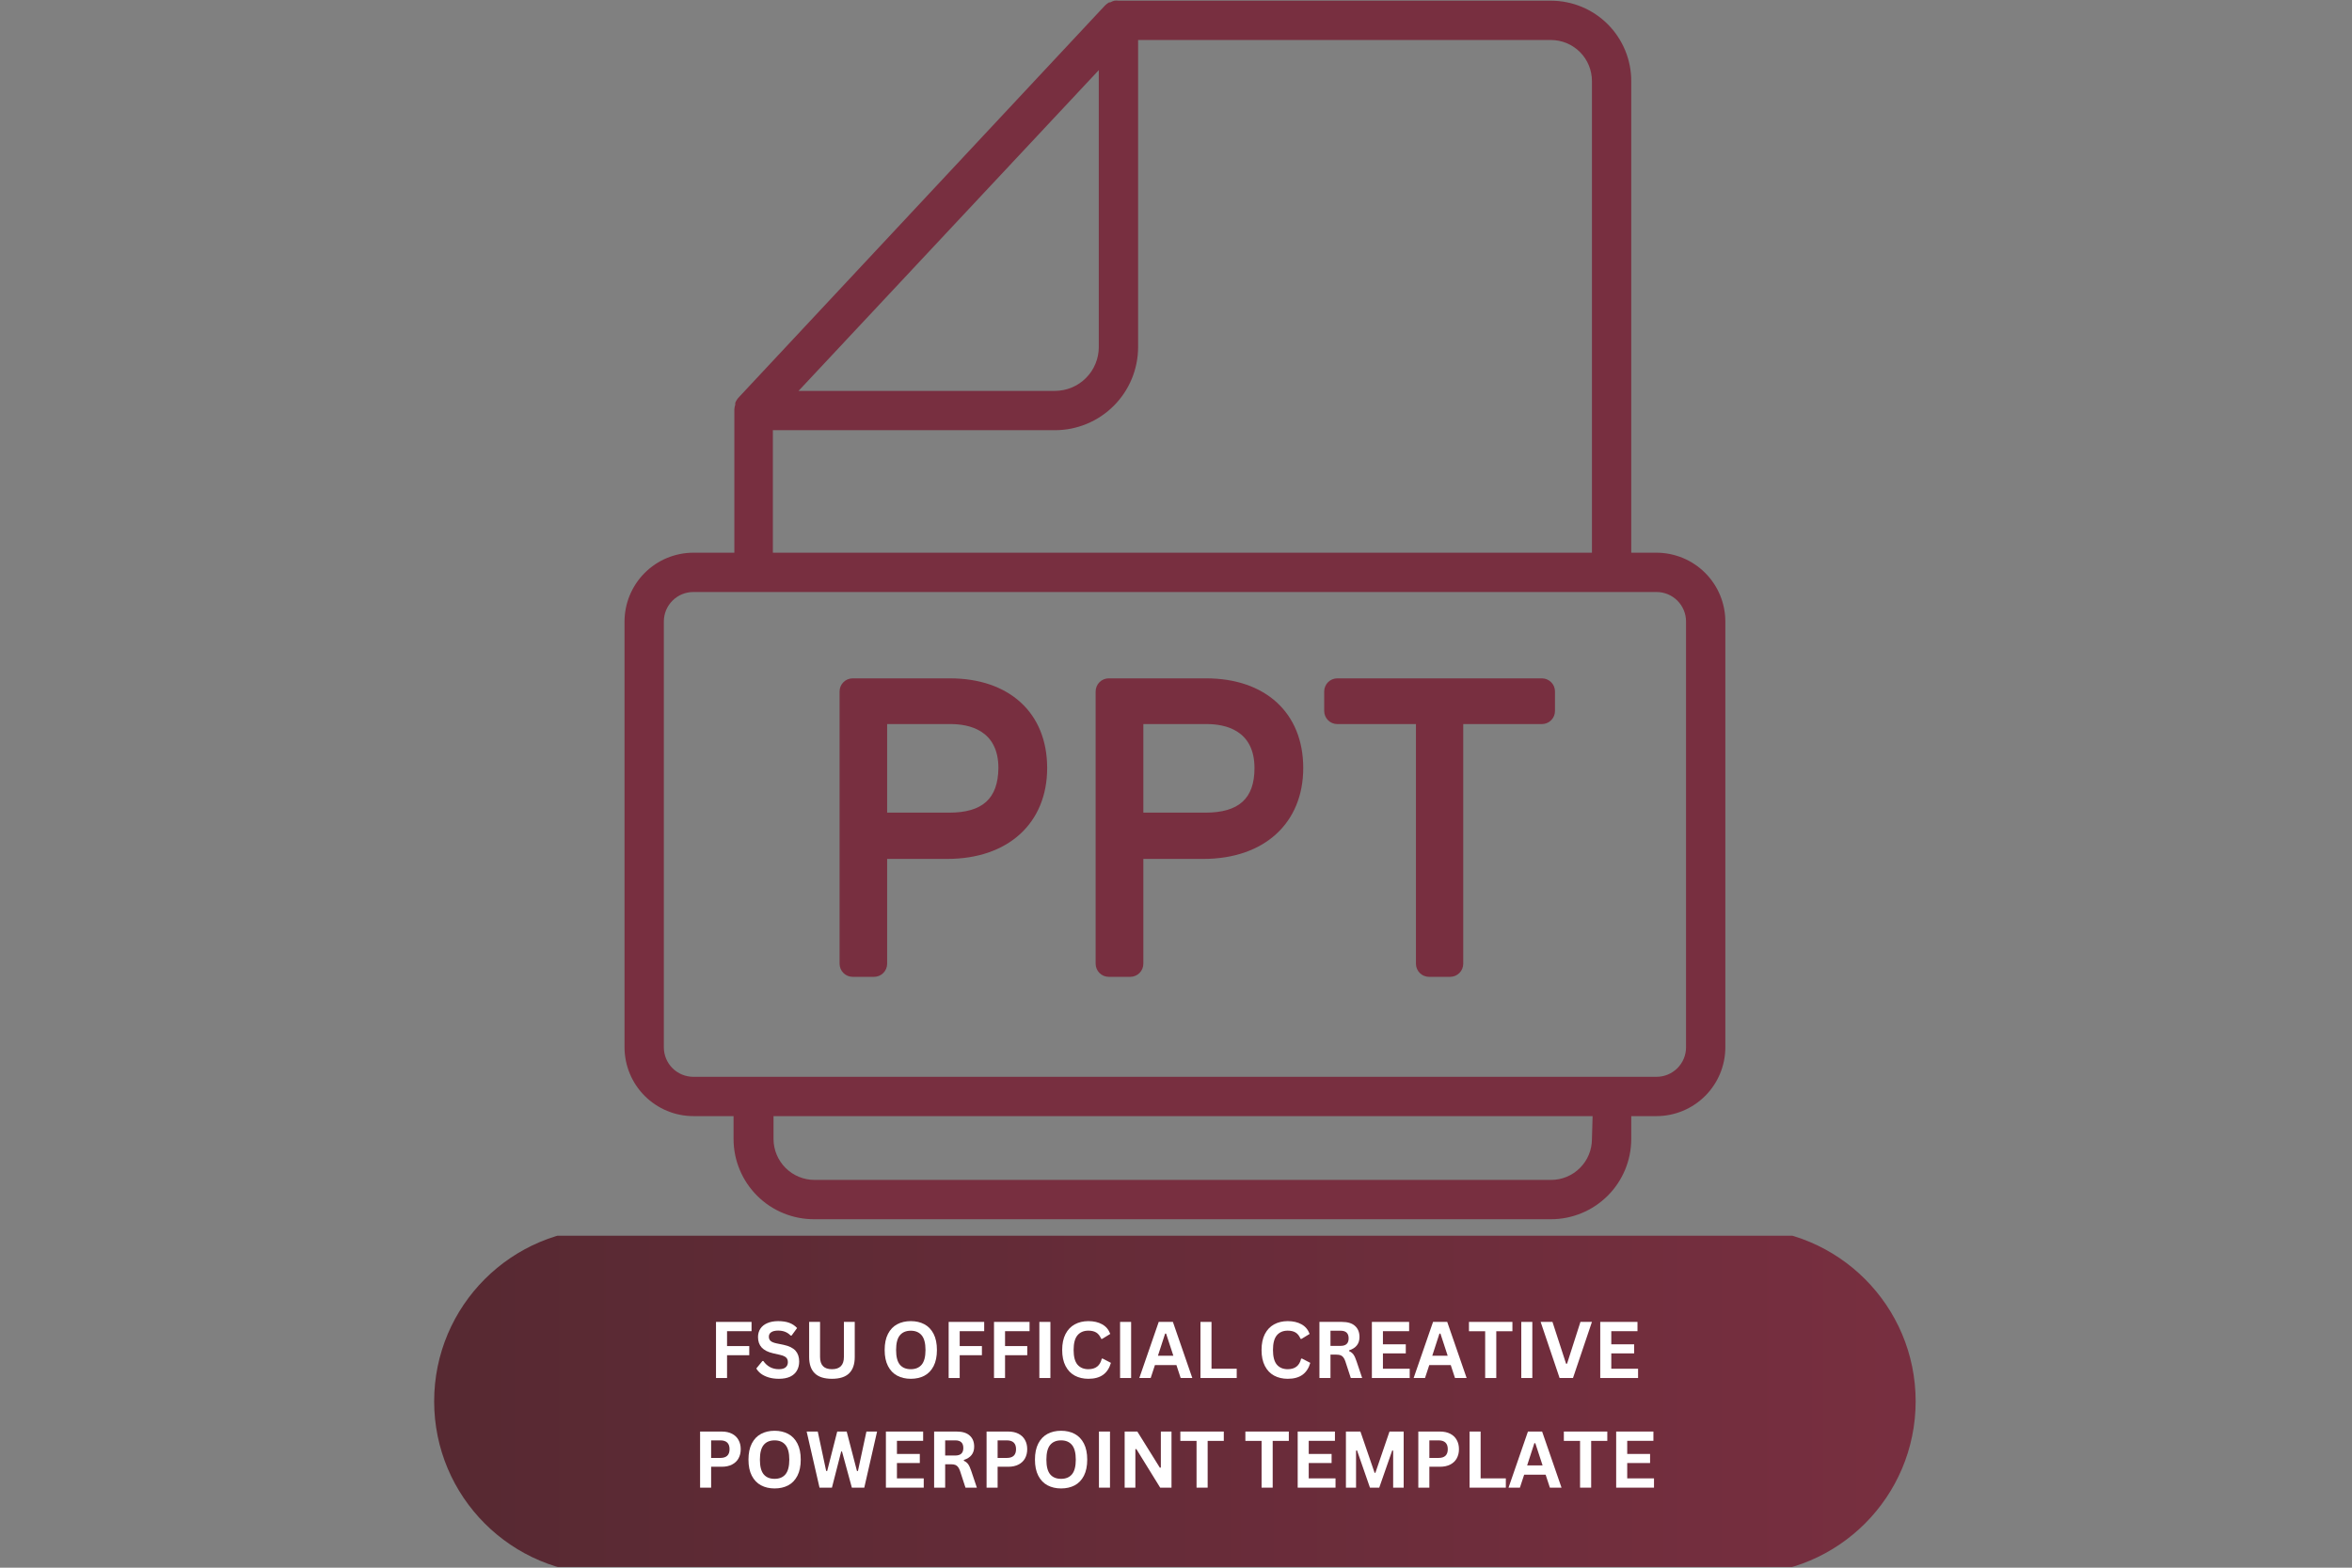
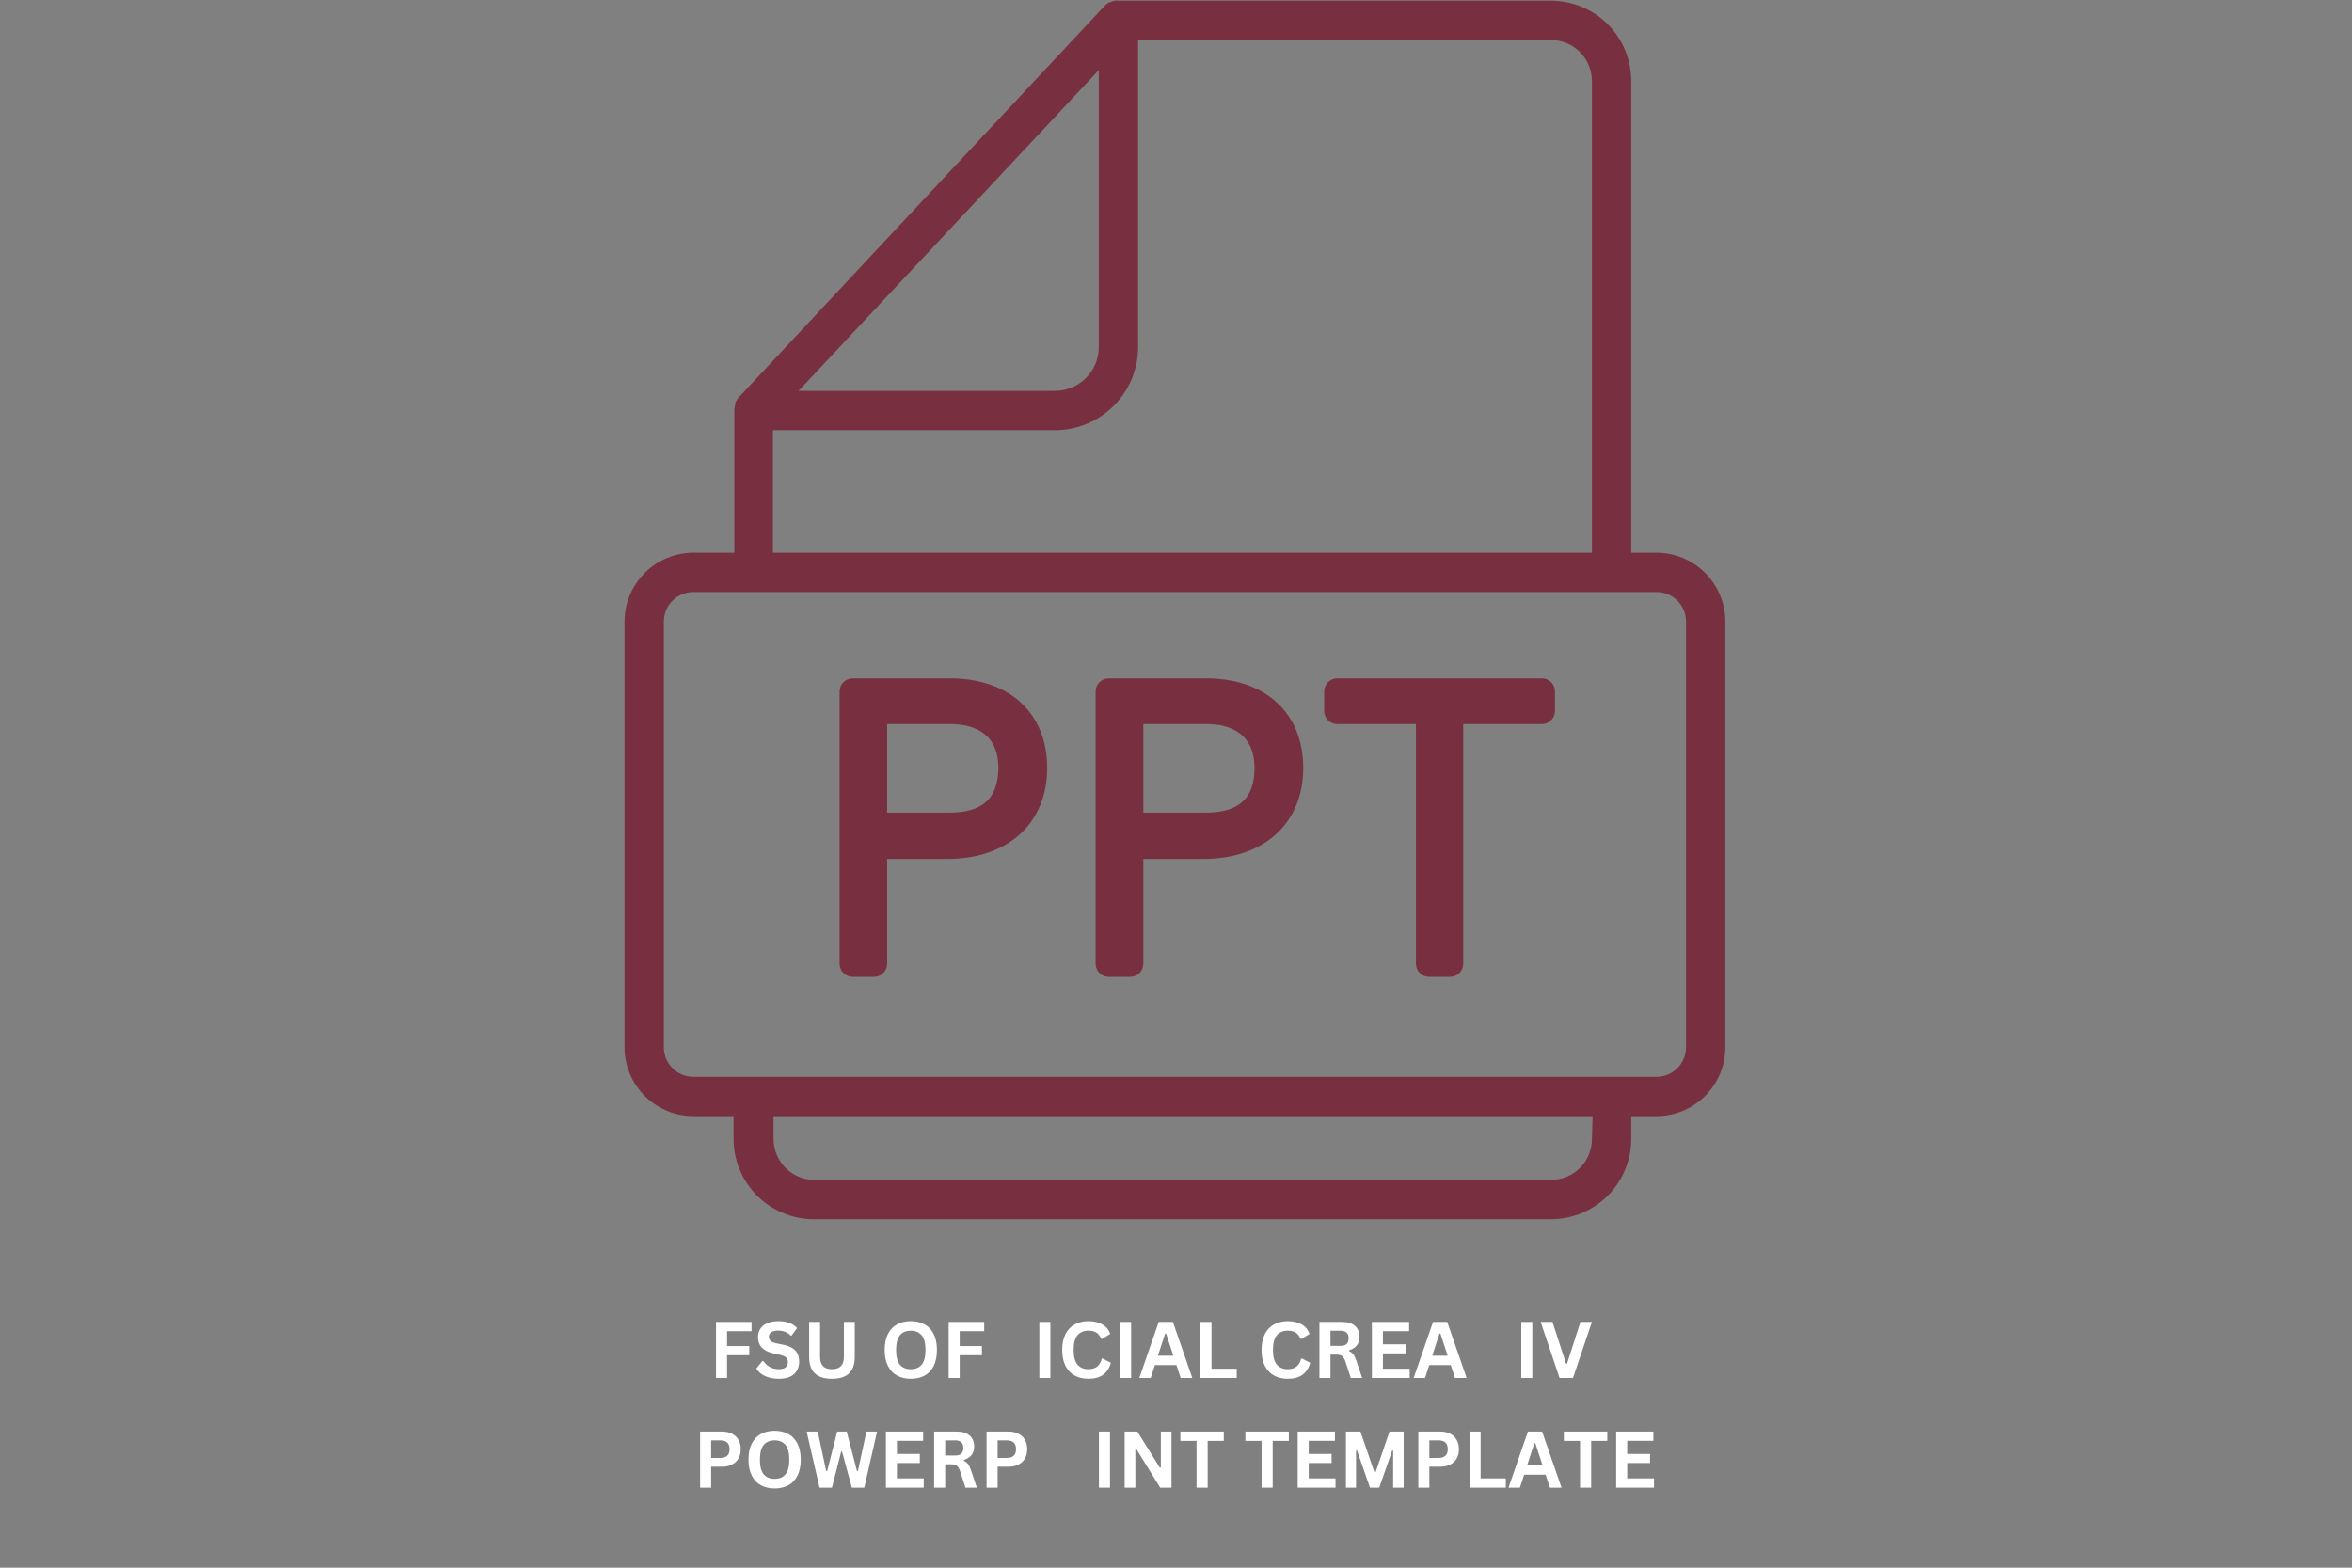
<svg xmlns="http://www.w3.org/2000/svg" width="750" zoomAndPan="magnify" viewBox="0 0 562.5 375" height="500" preserveAspectRatio="xMidYMid meet" version="1.0">
  <rect x="0" y="0" width="562.5" height="375" fill="#808080" stroke="none" />
  <defs>
    <g />
    <clipPath id="2cf403636a">
      <path d="M 149.289 0.168 L 413 0.168 L 413 291.656 L 149.289 291.656 Z M 149.289 0.168 " clip-rule="nonzero" />
    </clipPath>
    <clipPath id="bd39dab560">
      <path d="M 103.32 295.59 L 458.504 295.59 L 458.504 374.832 L 103.32 374.832 Z M 103.32 295.59 " clip-rule="nonzero" />
    </clipPath>
    <clipPath id="e556ce6e95">
-       <path d="M 416.789 376.547 L 145.18 376.547 C 122.344 376.547 103.832 358.039 103.832 335.207 C 103.832 312.371 122.344 293.859 145.18 293.859 L 416.797 293.859 C 439.633 293.859 458.145 312.371 458.145 335.207 C 458.137 358.039 439.625 376.547 416.789 376.547 Z M 416.789 376.547 " clip-rule="nonzero" />
-     </clipPath>
+       </clipPath>
    <linearGradient x1="0" gradientTransform="matrix(0.75, 0, 0, 0.75, 103.832, 293.86)" y1="55.147" x2="472.58" gradientUnits="userSpaceOnUse" y2="55.147" id="2cbf40f2a9">
      <stop stop-opacity="1" stop-color="rgb(34.099%, 16.1%, 19.6%)" offset="0" />
      <stop stop-opacity="1" stop-color="rgb(34.2%, 16.116%, 19.643%)" offset="0.016" />
      <stop stop-opacity="1" stop-color="rgb(34.404%, 16.153%, 19.728%)" offset="0.031" />
      <stop stop-opacity="1" stop-color="rgb(34.607%, 16.188%, 19.814%)" offset="0.047" />
      <stop stop-opacity="1" stop-color="rgb(34.81%, 16.225%, 19.901%)" offset="0.062" />
      <stop stop-opacity="1" stop-color="rgb(35.013%, 16.261%, 19.986%)" offset="0.078" />
      <stop stop-opacity="1" stop-color="rgb(35.216%, 16.296%, 20.071%)" offset="0.094" />
      <stop stop-opacity="1" stop-color="rgb(35.419%, 16.333%, 20.157%)" offset="0.109" />
      <stop stop-opacity="1" stop-color="rgb(35.622%, 16.368%, 20.244%)" offset="0.125" />
      <stop stop-opacity="1" stop-color="rgb(35.825%, 16.405%, 20.329%)" offset="0.141" />
      <stop stop-opacity="1" stop-color="rgb(36.029%, 16.44%, 20.415%)" offset="0.156" />
      <stop stop-opacity="1" stop-color="rgb(36.232%, 16.476%, 20.502%)" offset="0.172" />
      <stop stop-opacity="1" stop-color="rgb(36.435%, 16.512%, 20.587%)" offset="0.188" />
      <stop stop-opacity="1" stop-color="rgb(36.638%, 16.548%, 20.673%)" offset="0.203" />
      <stop stop-opacity="1" stop-color="rgb(36.841%, 16.585%, 20.76%)" offset="0.219" />
      <stop stop-opacity="1" stop-color="rgb(37.044%, 16.62%, 20.845%)" offset="0.234" />
      <stop stop-opacity="1" stop-color="rgb(37.247%, 16.656%, 20.93%)" offset="0.25" />
      <stop stop-opacity="1" stop-color="rgb(37.45%, 16.692%, 21.017%)" offset="0.266" />
      <stop stop-opacity="1" stop-color="rgb(37.653%, 16.728%, 21.103%)" offset="0.281" />
      <stop stop-opacity="1" stop-color="rgb(37.857%, 16.763%, 21.188%)" offset="0.297" />
      <stop stop-opacity="1" stop-color="rgb(38.06%, 16.8%, 21.275%)" offset="0.312" />
      <stop stop-opacity="1" stop-color="rgb(38.263%, 16.835%, 21.361%)" offset="0.328" />
      <stop stop-opacity="1" stop-color="rgb(38.466%, 16.872%, 21.446%)" offset="0.344" />
      <stop stop-opacity="1" stop-color="rgb(38.669%, 16.908%, 21.533%)" offset="0.359" />
      <stop stop-opacity="1" stop-color="rgb(38.872%, 16.943%, 21.619%)" offset="0.375" />
      <stop stop-opacity="1" stop-color="rgb(39.075%, 16.98%, 21.704%)" offset="0.391" />
      <stop stop-opacity="1" stop-color="rgb(39.278%, 17.015%, 21.791%)" offset="0.406" />
      <stop stop-opacity="1" stop-color="rgb(39.482%, 17.052%, 21.877%)" offset="0.422" />
      <stop stop-opacity="1" stop-color="rgb(39.685%, 17.087%, 21.962%)" offset="0.438" />
      <stop stop-opacity="1" stop-color="rgb(39.888%, 17.123%, 22.049%)" offset="0.453" />
      <stop stop-opacity="1" stop-color="rgb(40.091%, 17.159%, 22.134%)" offset="0.469" />
      <stop stop-opacity="1" stop-color="rgb(40.294%, 17.195%, 22.22%)" offset="0.484" />
      <stop stop-opacity="1" stop-color="rgb(40.497%, 17.23%, 22.307%)" offset="0.5" />
      <stop stop-opacity="1" stop-color="rgb(40.7%, 17.267%, 22.392%)" offset="0.516" />
      <stop stop-opacity="1" stop-color="rgb(40.903%, 17.303%, 22.478%)" offset="0.531" />
      <stop stop-opacity="1" stop-color="rgb(41.107%, 17.339%, 22.563%)" offset="0.547" />
      <stop stop-opacity="1" stop-color="rgb(41.31%, 17.375%, 22.65%)" offset="0.562" />
      <stop stop-opacity="1" stop-color="rgb(41.513%, 17.41%, 22.736%)" offset="0.578" />
      <stop stop-opacity="1" stop-color="rgb(41.716%, 17.447%, 22.821%)" offset="0.594" />
      <stop stop-opacity="1" stop-color="rgb(41.919%, 17.482%, 22.908%)" offset="0.609" />
      <stop stop-opacity="1" stop-color="rgb(42.122%, 17.519%, 22.993%)" offset="0.625" />
      <stop stop-opacity="1" stop-color="rgb(42.325%, 17.554%, 23.079%)" offset="0.641" />
      <stop stop-opacity="1" stop-color="rgb(42.528%, 17.59%, 23.166%)" offset="0.656" />
      <stop stop-opacity="1" stop-color="rgb(42.732%, 17.627%, 23.251%)" offset="0.672" />
      <stop stop-opacity="1" stop-color="rgb(42.935%, 17.662%, 23.337%)" offset="0.688" />
      <stop stop-opacity="1" stop-color="rgb(43.138%, 17.699%, 23.424%)" offset="0.703" />
      <stop stop-opacity="1" stop-color="rgb(43.341%, 17.734%, 23.509%)" offset="0.719" />
      <stop stop-opacity="1" stop-color="rgb(43.544%, 17.77%, 23.595%)" offset="0.734" />
      <stop stop-opacity="1" stop-color="rgb(43.747%, 17.805%, 23.682%)" offset="0.75" />
      <stop stop-opacity="1" stop-color="rgb(43.95%, 17.842%, 23.767%)" offset="0.766" />
      <stop stop-opacity="1" stop-color="rgb(44.153%, 17.877%, 23.853%)" offset="0.781" />
      <stop stop-opacity="1" stop-color="rgb(44.357%, 17.914%, 23.94%)" offset="0.797" />
      <stop stop-opacity="1" stop-color="rgb(44.56%, 17.95%, 24.025%)" offset="0.812" />
      <stop stop-opacity="1" stop-color="rgb(44.763%, 17.986%, 24.11%)" offset="0.828" />
      <stop stop-opacity="1" stop-color="rgb(44.966%, 18.022%, 24.197%)" offset="0.844" />
      <stop stop-opacity="1" stop-color="rgb(45.169%, 18.057%, 24.283%)" offset="0.859" />
      <stop stop-opacity="1" stop-color="rgb(45.372%, 18.094%, 24.368%)" offset="0.875" />
      <stop stop-opacity="1" stop-color="rgb(45.575%, 18.129%, 24.455%)" offset="0.891" />
      <stop stop-opacity="1" stop-color="rgb(45.778%, 18.166%, 24.541%)" offset="0.906" />
      <stop stop-opacity="1" stop-color="rgb(45.982%, 18.201%, 24.626%)" offset="0.922" />
      <stop stop-opacity="1" stop-color="rgb(46.185%, 18.237%, 24.713%)" offset="0.938" />
      <stop stop-opacity="1" stop-color="rgb(46.388%, 18.274%, 24.799%)" offset="0.953" />
      <stop stop-opacity="1" stop-color="rgb(46.591%, 18.309%, 24.884%)" offset="0.969" />
      <stop stop-opacity="1" stop-color="rgb(46.794%, 18.346%, 24.969%)" offset="0.984" />
      <stop stop-opacity="1" stop-color="rgb(46.997%, 18.381%, 25.056%)" offset="1" />
    </linearGradient>
  </defs>
  <g clip-path="url(#2cf403636a)">
    <path fill="#782f40" d="M 396.176 132.211 L 390.129 132.211 L 390.129 19.379 C 390.129 18.75 390.098 18.125 390.035 17.496 C 389.973 16.871 389.883 16.25 389.758 15.633 C 389.637 15.02 389.484 14.41 389.301 13.809 C 389.121 13.207 388.906 12.613 388.668 12.035 C 388.426 11.453 388.16 10.887 387.863 10.332 C 387.566 9.777 387.246 9.238 386.895 8.715 C 386.547 8.191 386.172 7.688 385.773 7.203 C 385.375 6.715 384.957 6.25 384.512 5.805 C 384.066 5.359 383.602 4.938 383.117 4.539 C 382.633 4.141 382.129 3.766 381.605 3.414 C 381.082 3.066 380.543 2.742 379.992 2.445 C 379.438 2.148 378.871 1.879 378.289 1.637 C 377.707 1.398 377.117 1.184 376.516 1 C 375.914 0.816 375.305 0.664 374.691 0.543 C 374.074 0.418 373.453 0.324 372.828 0.262 C 372.203 0.199 371.574 0.168 370.945 0.168 L 267.52 0.168 C 267.184 0.117 266.848 0.117 266.516 0.168 C 266.16 0.258 265.828 0.391 265.512 0.574 L 265.23 0.574 C 264.859 0.789 264.527 1.051 264.227 1.359 L 176.719 95.008 C 176.344 95.402 176.051 95.852 175.844 96.355 C 175.824 96.5 175.824 96.648 175.844 96.793 C 175.723 97.16 175.648 97.535 175.625 97.922 C 175.625 97.922 175.625 98.109 175.625 98.203 L 175.625 132.211 L 165.812 132.211 C 165.273 132.211 164.738 132.238 164.203 132.293 C 163.664 132.344 163.133 132.426 162.605 132.531 C 162.078 132.637 161.555 132.77 161.039 132.926 C 160.527 133.082 160.02 133.266 159.523 133.469 C 159.023 133.676 158.539 133.906 158.062 134.16 C 157.59 134.418 157.129 134.691 156.68 134.992 C 156.23 135.293 155.801 135.613 155.383 135.953 C 154.969 136.297 154.57 136.656 154.188 137.039 C 153.809 137.418 153.445 137.816 153.105 138.234 C 152.762 138.648 152.441 139.082 152.141 139.531 C 151.844 139.977 151.566 140.438 151.312 140.914 C 151.059 141.387 150.828 141.875 150.621 142.371 C 150.414 142.871 150.23 143.375 150.074 143.891 C 149.918 144.406 149.785 144.93 149.68 145.457 C 149.574 145.984 149.496 146.516 149.441 147.051 C 149.387 147.59 149.359 148.125 149.359 148.664 L 149.359 250.523 C 149.359 251.062 149.387 251.602 149.441 252.137 C 149.496 252.672 149.574 253.203 149.68 253.734 C 149.785 254.262 149.918 254.781 150.074 255.297 C 150.23 255.812 150.414 256.32 150.621 256.816 C 150.828 257.316 151.059 257.801 151.312 258.277 C 151.566 258.75 151.844 259.211 152.141 259.66 C 152.441 260.105 152.762 260.539 153.105 260.957 C 153.445 261.371 153.809 261.77 154.188 262.152 C 154.57 262.531 154.969 262.895 155.383 263.234 C 155.801 263.578 156.23 263.898 156.68 264.195 C 157.129 264.496 157.59 264.773 158.062 265.027 C 158.539 265.281 159.023 265.512 159.523 265.719 C 160.02 265.926 160.527 266.105 161.039 266.266 C 161.555 266.422 162.078 266.551 162.605 266.66 C 163.133 266.766 163.664 266.844 164.203 266.898 C 164.738 266.953 165.273 266.98 165.812 266.98 L 175.438 266.98 L 175.438 272.465 C 175.438 273.098 175.469 273.727 175.531 274.355 C 175.594 274.984 175.688 275.609 175.812 276.227 C 175.938 276.848 176.094 277.457 176.277 278.062 C 176.465 278.668 176.68 279.262 176.922 279.844 C 177.164 280.426 177.438 280.996 177.738 281.551 C 178.039 282.109 178.363 282.648 178.719 283.172 C 179.07 283.695 179.449 284.203 179.852 284.688 C 180.254 285.176 180.68 285.641 181.129 286.086 C 181.578 286.531 182.047 286.953 182.539 287.348 C 183.027 287.746 183.539 288.121 184.066 288.469 C 184.594 288.816 185.137 289.137 185.695 289.434 C 186.254 289.727 186.828 289.992 187.41 290.23 C 187.996 290.469 188.594 290.68 189.199 290.855 C 189.805 291.035 190.418 291.184 191.039 291.305 C 191.66 291.422 192.285 291.512 192.914 291.566 C 193.543 291.625 194.172 291.652 194.805 291.645 L 370.945 291.645 C 371.574 291.645 372.199 291.613 372.824 291.551 C 373.449 291.488 374.07 291.395 374.688 291.273 C 375.301 291.148 375.91 290.996 376.512 290.812 C 377.109 290.629 377.703 290.418 378.281 290.176 C 378.863 289.938 379.43 289.668 379.98 289.371 C 380.535 289.074 381.074 288.754 381.594 288.402 C 382.117 288.055 382.621 287.68 383.105 287.281 C 383.59 286.883 384.055 286.461 384.5 286.02 C 384.945 285.574 385.367 285.109 385.766 284.625 C 386.164 284.141 386.535 283.637 386.887 283.113 C 387.234 282.59 387.559 282.055 387.852 281.5 C 388.148 280.945 388.418 280.379 388.66 279.801 C 388.898 279.219 389.113 278.629 389.293 278.027 C 389.477 277.43 389.629 276.82 389.754 276.203 C 389.875 275.59 389.969 274.969 390.031 274.344 C 390.094 273.719 390.125 273.094 390.129 272.465 L 390.129 266.98 L 396.176 266.98 C 396.715 266.98 397.254 266.953 397.789 266.898 C 398.324 266.844 398.855 266.766 399.383 266.66 C 399.914 266.551 400.434 266.422 400.949 266.266 C 401.465 266.105 401.973 265.926 402.469 265.719 C 402.965 265.512 403.453 265.281 403.926 265.027 C 404.402 264.773 404.863 264.496 405.309 264.195 C 405.758 263.898 406.191 263.578 406.605 263.234 C 407.023 262.895 407.422 262.531 407.801 262.152 C 408.184 261.77 408.543 261.371 408.887 260.957 C 409.227 260.539 409.547 260.105 409.848 259.66 C 410.148 259.211 410.426 258.75 410.68 258.277 C 410.934 257.801 411.164 257.316 411.371 256.816 C 411.578 256.32 411.758 255.812 411.914 255.297 C 412.07 254.781 412.203 254.262 412.309 253.734 C 412.414 253.203 412.496 252.672 412.547 252.137 C 412.602 251.602 412.629 251.062 412.629 250.523 L 412.629 148.664 C 412.629 148.125 412.602 147.59 412.547 147.051 C 412.496 146.516 412.414 145.984 412.309 145.457 C 412.203 144.93 412.07 144.406 411.914 143.891 C 411.758 143.375 411.578 142.871 411.371 142.371 C 411.164 141.875 410.934 141.387 410.68 140.914 C 410.426 140.438 410.148 139.977 409.848 139.531 C 409.547 139.082 409.227 138.648 408.887 138.234 C 408.543 137.816 408.184 137.418 407.801 137.039 C 407.422 136.656 407.023 136.297 406.605 135.953 C 406.191 135.613 405.758 135.293 405.309 134.992 C 404.863 134.691 404.402 134.418 403.926 134.16 C 403.453 133.906 402.965 133.676 402.469 133.469 C 401.973 133.266 401.465 133.082 400.949 132.926 C 400.434 132.77 399.914 132.637 399.383 132.531 C 398.855 132.426 398.324 132.344 397.789 132.293 C 397.254 132.238 396.715 132.211 396.176 132.211 Z M 262.785 16.777 L 262.785 83.035 C 262.785 83.723 262.715 84.402 262.578 85.074 C 262.445 85.746 262.242 86.402 261.98 87.035 C 261.715 87.668 261.395 88.273 261.012 88.844 C 260.629 89.414 260.195 89.941 259.711 90.426 C 259.223 90.914 258.695 91.348 258.125 91.73 C 257.555 92.109 256.953 92.434 256.316 92.699 C 255.684 92.961 255.031 93.16 254.355 93.297 C 253.684 93.434 253.004 93.5 252.316 93.504 L 190.98 93.504 Z M 184.84 102.906 L 252.316 102.906 C 252.969 102.902 253.617 102.871 254.266 102.805 C 254.91 102.742 255.555 102.645 256.191 102.52 C 256.828 102.391 257.461 102.23 258.082 102.043 C 258.703 101.852 259.316 101.633 259.918 101.383 C 260.516 101.133 261.105 100.855 261.68 100.551 C 262.25 100.242 262.809 99.91 263.348 99.547 C 263.891 99.184 264.41 98.797 264.914 98.387 C 265.418 97.973 265.898 97.535 266.359 97.074 C 266.82 96.617 267.254 96.133 267.668 95.633 C 268.082 95.129 268.469 94.605 268.828 94.066 C 269.191 93.527 269.523 92.969 269.832 92.395 C 270.141 91.82 270.418 91.234 270.668 90.633 C 270.918 90.031 271.137 89.422 271.324 88.801 C 271.516 88.176 271.672 87.547 271.801 86.91 C 271.93 86.27 272.023 85.629 272.09 84.98 C 272.152 84.332 272.188 83.684 272.188 83.035 L 272.188 9.57 L 370.945 9.57 C 371.59 9.57 372.227 9.637 372.855 9.762 C 373.484 9.891 374.098 10.078 374.691 10.324 C 375.285 10.57 375.848 10.875 376.383 11.234 C 376.914 11.59 377.41 12 377.863 12.453 C 378.316 12.91 378.723 13.402 379.078 13.938 C 379.434 14.473 379.734 15.039 379.98 15.633 C 380.227 16.227 380.41 16.84 380.535 17.469 C 380.664 18.098 380.727 18.734 380.727 19.379 L 380.727 132.211 L 184.84 132.211 Z M 380.727 272.465 C 380.727 273.105 380.66 273.742 380.535 274.371 C 380.41 275 380.227 275.613 379.98 276.207 C 379.734 276.801 379.434 277.363 379.078 277.898 C 378.719 278.43 378.316 278.926 377.859 279.379 C 377.406 279.832 376.914 280.238 376.379 280.594 C 375.844 280.953 375.281 281.254 374.688 281.5 C 374.094 281.746 373.484 281.93 372.855 282.055 C 372.223 282.18 371.59 282.242 370.945 282.242 L 194.805 282.242 C 194.16 282.242 193.523 282.18 192.895 282.055 C 192.266 281.93 191.652 281.746 191.059 281.5 C 190.465 281.254 189.898 280.953 189.363 280.598 C 188.828 280.238 188.336 279.836 187.879 279.383 C 187.426 278.926 187.016 278.434 186.66 277.898 C 186.301 277.367 185.996 276.801 185.75 276.207 C 185.504 275.617 185.316 275.004 185.188 274.375 C 185.062 273.742 184.996 273.105 184.996 272.465 L 184.996 266.98 L 380.883 266.98 Z M 403.227 250.523 C 403.227 250.988 403.184 251.445 403.094 251.902 C 403.004 252.355 402.867 252.797 402.691 253.223 C 402.516 253.652 402.297 254.059 402.039 254.441 C 401.781 254.828 401.488 255.184 401.164 255.512 C 400.836 255.84 400.48 256.133 400.094 256.387 C 399.711 256.645 399.301 256.863 398.875 257.039 C 398.445 257.219 398.008 257.352 397.551 257.441 C 397.098 257.531 396.641 257.578 396.176 257.578 L 165.812 257.578 C 165.352 257.578 164.891 257.531 164.438 257.441 C 163.984 257.352 163.543 257.219 163.113 257.039 C 162.688 256.863 162.281 256.645 161.895 256.387 C 161.512 256.133 161.156 255.84 160.828 255.512 C 160.5 255.184 160.207 254.828 159.949 254.441 C 159.691 254.059 159.477 253.652 159.297 253.223 C 159.121 252.797 158.988 252.355 158.898 251.902 C 158.809 251.445 158.762 250.988 158.762 250.523 L 158.762 148.664 C 158.762 148.199 158.809 147.742 158.898 147.289 C 158.988 146.836 159.121 146.395 159.297 145.965 C 159.477 145.539 159.691 145.133 159.949 144.746 C 160.207 144.363 160.5 144.004 160.828 143.68 C 161.156 143.352 161.512 143.059 161.895 142.801 C 162.281 142.543 162.688 142.328 163.113 142.148 C 163.543 141.973 163.984 141.84 164.438 141.746 C 164.891 141.656 165.352 141.613 165.812 141.613 L 396.176 141.613 C 396.641 141.613 397.098 141.656 397.551 141.746 C 398.008 141.84 398.445 141.973 398.875 142.148 C 399.301 142.328 399.711 142.543 400.094 142.801 C 400.48 143.059 400.836 143.352 401.164 143.676 C 401.488 144.004 401.781 144.363 402.039 144.746 C 402.297 145.133 402.516 145.539 402.691 145.965 C 402.867 146.395 403.004 146.836 403.094 147.289 C 403.184 147.742 403.227 148.199 403.227 148.664 Z M 403.227 250.523 " fill-opacity="1" fill-rule="nonzero" />
  </g>
  <path fill="#782f40" d="M 227.18 162.266 L 203.926 162.266 C 203.508 162.266 203.109 162.348 202.727 162.504 C 202.344 162.664 202.004 162.891 201.711 163.184 C 201.414 163.477 201.188 163.816 201.031 164.203 C 200.871 164.586 200.793 164.984 200.793 165.402 L 200.793 230.527 C 200.793 230.945 200.871 231.344 201.031 231.727 C 201.188 232.113 201.414 232.453 201.711 232.746 C 202.004 233.039 202.344 233.266 202.727 233.426 C 203.109 233.582 203.508 233.664 203.926 233.664 L 209.035 233.664 C 209.449 233.664 209.848 233.582 210.234 233.426 C 210.617 233.266 210.957 233.039 211.25 232.746 C 211.543 232.453 211.77 232.113 211.93 231.727 C 212.09 231.344 212.168 230.945 212.168 230.527 L 212.168 205.457 L 226.555 205.457 C 241.066 205.457 250.438 196.93 250.438 183.703 C 250.438 170.477 241.316 162.266 227.18 162.266 Z M 226.992 194.391 L 212.168 194.391 L 212.168 173.203 L 227.367 173.203 C 231.633 173.203 238.777 174.551 238.777 183.734 C 238.684 191.008 235.016 194.391 226.992 194.391 Z M 226.992 194.391 " fill-opacity="1" fill-rule="nonzero" />
  <path fill="#782f40" d="M 288.453 162.266 L 265.168 162.266 C 264.75 162.266 264.352 162.348 263.969 162.504 C 263.582 162.664 263.246 162.891 262.949 163.184 C 262.656 163.477 262.43 163.816 262.273 164.203 C 262.113 164.586 262.031 164.984 262.031 165.402 L 262.031 230.527 C 262.031 230.945 262.113 231.344 262.273 231.727 C 262.43 232.113 262.656 232.453 262.949 232.746 C 263.246 233.039 263.582 233.266 263.969 233.426 C 264.352 233.582 264.75 233.664 265.168 233.664 L 270.309 233.664 C 270.723 233.664 271.121 233.582 271.508 233.426 C 271.891 233.266 272.23 233.039 272.523 232.746 C 272.816 232.453 273.043 232.113 273.203 231.727 C 273.363 231.344 273.441 230.945 273.441 230.527 L 273.441 205.457 L 287.797 205.457 C 302.309 205.457 311.68 196.93 311.68 183.703 C 311.68 170.477 302.559 162.266 288.453 162.266 Z M 288.266 194.391 L 273.441 194.391 L 273.441 173.203 L 288.641 173.203 C 292.875 173.203 300.02 174.551 300.02 183.734 C 300.02 191.008 296.289 194.391 288.266 194.391 Z M 288.266 194.391 " fill-opacity="1" fill-rule="nonzero" />
  <path fill="#782f40" d="M 368.785 162.266 L 319.828 162.266 C 319.41 162.266 319.012 162.348 318.629 162.504 C 318.242 162.664 317.906 162.891 317.609 163.184 C 317.316 163.477 317.09 163.816 316.934 164.203 C 316.773 164.586 316.691 164.984 316.691 165.402 L 316.691 170.07 C 316.691 170.484 316.773 170.887 316.934 171.27 C 317.09 171.652 317.316 171.992 317.609 172.285 C 317.906 172.582 318.242 172.809 318.629 172.965 C 319.012 173.125 319.41 173.203 319.828 173.203 L 338.633 173.203 L 338.633 230.527 C 338.633 230.945 338.711 231.344 338.871 231.727 C 339.031 232.113 339.258 232.453 339.551 232.746 C 339.844 233.039 340.184 233.266 340.566 233.426 C 340.953 233.582 341.352 233.664 341.766 233.664 L 346.812 233.664 C 347.227 233.664 347.629 233.582 348.012 233.426 C 348.395 233.266 348.734 233.039 349.027 232.746 C 349.324 232.453 349.551 232.113 349.707 231.727 C 349.867 231.344 349.945 230.945 349.945 230.527 L 349.945 173.203 L 368.754 173.203 C 369.168 173.203 369.566 173.125 369.953 172.965 C 370.336 172.809 370.676 172.582 370.969 172.285 C 371.262 171.992 371.488 171.652 371.648 171.27 C 371.809 170.887 371.887 170.484 371.887 170.07 L 371.887 165.402 C 371.887 164.988 371.809 164.59 371.652 164.207 C 371.492 163.828 371.27 163.488 370.98 163.195 C 370.688 162.902 370.355 162.676 369.973 162.516 C 369.594 162.352 369.195 162.27 368.785 162.266 Z M 368.785 162.266 " fill-opacity="1" fill-rule="nonzero" />
  <g clip-path="url(#bd39dab560)">
    <g clip-path="url(#e556ce6e95)">
      <path fill="url(#2cbf40f2a9)" d="M 103.832 295.59 L 103.832 374.832 L 458.145 374.832 L 458.145 295.59 Z M 103.832 295.59 " fill-rule="nonzero" />
    </g>
  </g>
  <g fill="#ffffff" fill-opacity="1">
    <g transform="translate(169.488, 329.629)">
      <g>
        <path d="M 10.25 -13.422 L 10.25 -11.203 L 4.391 -11.203 L 4.391 -7.641 L 9.703 -7.641 L 9.703 -5.453 L 4.391 -5.453 L 4.391 0 L 1.75 0 L 1.75 -13.422 Z M 10.25 -13.422 " />
      </g>
    </g>
  </g>
  <g fill="#ffffff" fill-opacity="1">
    <g transform="translate(180.333, 329.629)">
      <g>
        <path d="M 5.953 0.188 C 5.016 0.188 4.18 0.07 3.453 -0.156 C 2.734 -0.383 2.129 -0.68 1.641 -1.047 C 1.16 -1.422 0.797 -1.832 0.547 -2.281 L 2 -4.062 L 2.234 -4.062 C 2.641 -3.469 3.148 -2.992 3.766 -2.641 C 4.391 -2.285 5.117 -2.109 5.953 -2.109 C 6.66 -2.109 7.191 -2.254 7.547 -2.547 C 7.91 -2.848 8.094 -3.266 8.094 -3.797 C 8.094 -4.109 8.035 -4.367 7.922 -4.578 C 7.805 -4.797 7.613 -4.984 7.344 -5.141 C 7.07 -5.297 6.707 -5.426 6.25 -5.531 L 4.531 -5.922 C 3.32 -6.203 2.422 -6.66 1.828 -7.297 C 1.242 -7.941 0.953 -8.773 0.953 -9.797 C 0.953 -10.555 1.141 -11.223 1.516 -11.797 C 1.891 -12.367 2.441 -12.812 3.172 -13.125 C 3.898 -13.445 4.766 -13.609 5.766 -13.609 C 6.805 -13.609 7.691 -13.473 8.422 -13.203 C 9.16 -12.93 9.785 -12.516 10.297 -11.953 L 8.984 -10.156 L 8.75 -10.156 C 8.375 -10.551 7.941 -10.848 7.453 -11.047 C 6.961 -11.242 6.398 -11.344 5.766 -11.344 C 5.047 -11.344 4.492 -11.211 4.109 -10.953 C 3.734 -10.703 3.547 -10.348 3.547 -9.891 C 3.547 -9.473 3.676 -9.141 3.938 -8.891 C 4.207 -8.641 4.672 -8.441 5.328 -8.297 L 7.078 -7.938 C 8.391 -7.656 9.336 -7.188 9.922 -6.531 C 10.504 -5.875 10.797 -5.016 10.797 -3.953 C 10.797 -3.117 10.613 -2.391 10.25 -1.766 C 9.895 -1.141 9.352 -0.656 8.625 -0.312 C 7.895 0.02 7.004 0.188 5.953 0.188 Z M 5.953 0.188 " />
      </g>
    </g>
  </g>
  <g fill="#ffffff" fill-opacity="1">
    <g transform="translate(191.858, 329.629)">
      <g>
        <path d="M 7.109 0.188 C 5.266 0.188 3.895 -0.25 3 -1.125 C 2.102 -2 1.656 -3.301 1.656 -5.031 L 1.656 -13.422 L 4.266 -13.422 L 4.266 -5.047 C 4.266 -4.066 4.5 -3.332 4.969 -2.844 C 5.438 -2.352 6.148 -2.109 7.109 -2.109 C 9.016 -2.109 9.969 -3.086 9.969 -5.047 L 9.969 -13.422 L 12.562 -13.422 L 12.562 -5.031 C 12.562 -3.301 12.113 -2 11.219 -1.125 C 10.332 -0.25 8.961 0.188 7.109 0.188 Z M 7.109 0.188 " />
      </g>
    </g>
  </g>
  <g fill="#ffffff" fill-opacity="1">
    <g transform="translate(206.081, 329.629)">
      <g />
    </g>
  </g>
  <g fill="#ffffff" fill-opacity="1">
    <g transform="translate(210.512, 329.629)">
      <g>
        <path d="M 7.312 0.188 C 6.082 0.188 5 -0.062 4.062 -0.562 C 3.125 -1.062 2.391 -1.828 1.859 -2.859 C 1.328 -3.891 1.062 -5.172 1.062 -6.703 C 1.062 -8.242 1.328 -9.531 1.859 -10.562 C 2.391 -11.594 3.125 -12.359 4.062 -12.859 C 5 -13.359 6.082 -13.609 7.312 -13.609 C 8.539 -13.609 9.625 -13.359 10.562 -12.859 C 11.5 -12.359 12.234 -11.594 12.766 -10.562 C 13.297 -9.531 13.562 -8.242 13.562 -6.703 C 13.562 -5.172 13.297 -3.883 12.766 -2.844 C 12.234 -1.812 11.5 -1.047 10.562 -0.547 C 9.625 -0.055 8.539 0.188 7.312 0.188 Z M 7.312 -2.109 C 8.445 -2.109 9.316 -2.473 9.922 -3.203 C 10.523 -3.93 10.828 -5.098 10.828 -6.703 C 10.828 -8.305 10.523 -9.473 9.922 -10.203 C 9.316 -10.941 8.445 -11.312 7.312 -11.312 C 6.164 -11.312 5.289 -10.941 4.688 -10.203 C 4.094 -9.473 3.797 -8.305 3.797 -6.703 C 3.797 -5.098 4.094 -3.93 4.688 -3.203 C 5.289 -2.473 6.164 -2.109 7.312 -2.109 Z M 7.312 -2.109 " />
      </g>
    </g>
  </g>
  <g fill="#ffffff" fill-opacity="1">
    <g transform="translate(225.129, 329.629)">
      <g>
        <path d="M 10.25 -13.422 L 10.25 -11.203 L 4.391 -11.203 L 4.391 -7.641 L 9.703 -7.641 L 9.703 -5.453 L 4.391 -5.453 L 4.391 0 L 1.75 0 L 1.75 -13.422 Z M 10.25 -13.422 " />
      </g>
    </g>
  </g>
  <g fill="#ffffff" fill-opacity="1">
    <g transform="translate(235.975, 329.629)">
      <g>
-         <path d="M 10.25 -13.422 L 10.25 -11.203 L 4.391 -11.203 L 4.391 -7.641 L 9.703 -7.641 L 9.703 -5.453 L 4.391 -5.453 L 4.391 0 L 1.75 0 L 1.75 -13.422 Z M 10.25 -13.422 " />
-       </g>
+         </g>
    </g>
  </g>
  <g fill="#ffffff" fill-opacity="1">
    <g transform="translate(246.821, 329.629)">
      <g>
        <path d="M 4.391 0 L 1.75 0 L 1.75 -13.422 L 4.391 -13.422 Z M 4.391 0 " />
      </g>
    </g>
  </g>
  <g fill="#ffffff" fill-opacity="1">
    <g transform="translate(252.968, 329.629)">
      <g>
        <path d="M 7.328 0.188 C 6.098 0.188 5.008 -0.066 4.062 -0.578 C 3.125 -1.086 2.391 -1.859 1.859 -2.891 C 1.328 -3.922 1.062 -5.191 1.062 -6.703 C 1.062 -8.211 1.328 -9.484 1.859 -10.516 C 2.391 -11.547 3.125 -12.316 4.062 -12.828 C 5.008 -13.348 6.098 -13.609 7.328 -13.609 C 8.617 -13.609 9.719 -13.352 10.625 -12.844 C 11.531 -12.344 12.176 -11.578 12.562 -10.547 L 10.625 -9.359 L 10.391 -9.375 C 10.098 -10.07 9.707 -10.57 9.219 -10.875 C 8.727 -11.176 8.098 -11.328 7.328 -11.328 C 6.211 -11.328 5.344 -10.957 4.719 -10.219 C 4.102 -9.477 3.797 -8.305 3.797 -6.703 C 3.797 -5.109 4.102 -3.941 4.719 -3.203 C 5.344 -2.473 6.211 -2.109 7.328 -2.109 C 9.078 -2.109 10.145 -2.953 10.531 -4.641 L 10.766 -4.641 L 12.719 -3.625 C 12.352 -2.352 11.727 -1.398 10.844 -0.766 C 9.957 -0.129 8.785 0.188 7.328 0.188 Z M 7.328 0.188 " />
      </g>
    </g>
  </g>
  <g fill="#ffffff" fill-opacity="1">
    <g transform="translate(266.126, 329.629)">
      <g>
        <path d="M 4.391 0 L 1.75 0 L 1.75 -13.422 L 4.391 -13.422 Z M 4.391 0 " />
      </g>
    </g>
  </g>
  <g fill="#ffffff" fill-opacity="1">
    <g transform="translate(272.274, 329.629)">
      <g>
        <path d="M 12.875 0 L 10.094 0 L 9.078 -3.094 L 3.938 -3.094 L 2.922 0 L 0.203 0 L 4.844 -13.422 L 8.234 -13.422 Z M 6.375 -10.625 L 4.656 -5.328 L 8.344 -5.328 L 6.609 -10.625 Z M 6.375 -10.625 " />
      </g>
    </g>
  </g>
  <g fill="#ffffff" fill-opacity="1">
    <g transform="translate(285.35, 329.629)">
      <g>
        <path d="M 4.391 -13.422 L 4.391 -2.219 L 10.422 -2.219 L 10.422 0 L 1.75 0 L 1.75 -13.422 Z M 4.391 -13.422 " />
      </g>
    </g>
  </g>
  <g fill="#ffffff" fill-opacity="1">
    <g transform="translate(296.214, 329.629)">
      <g />
    </g>
  </g>
  <g fill="#ffffff" fill-opacity="1">
    <g transform="translate(300.646, 329.629)">
      <g>
        <path d="M 7.328 0.188 C 6.098 0.188 5.008 -0.066 4.062 -0.578 C 3.125 -1.086 2.391 -1.859 1.859 -2.891 C 1.328 -3.922 1.062 -5.191 1.062 -6.703 C 1.062 -8.211 1.328 -9.484 1.859 -10.516 C 2.391 -11.547 3.125 -12.316 4.062 -12.828 C 5.008 -13.348 6.098 -13.609 7.328 -13.609 C 8.617 -13.609 9.719 -13.352 10.625 -12.844 C 11.531 -12.344 12.176 -11.578 12.562 -10.547 L 10.625 -9.359 L 10.391 -9.375 C 10.098 -10.07 9.707 -10.57 9.219 -10.875 C 8.727 -11.176 8.098 -11.328 7.328 -11.328 C 6.211 -11.328 5.344 -10.957 4.719 -10.219 C 4.102 -9.477 3.797 -8.305 3.797 -6.703 C 3.797 -5.109 4.102 -3.941 4.719 -3.203 C 5.344 -2.473 6.211 -2.109 7.328 -2.109 C 9.078 -2.109 10.145 -2.953 10.531 -4.641 L 10.766 -4.641 L 12.719 -3.625 C 12.352 -2.352 11.727 -1.398 10.844 -0.766 C 9.957 -0.129 8.785 0.188 7.328 0.188 Z M 7.328 0.188 " />
      </g>
    </g>
  </g>
  <g fill="#ffffff" fill-opacity="1">
    <g transform="translate(313.804, 329.629)">
      <g>
        <path d="M 1.75 0 L 1.75 -13.422 L 7.125 -13.422 C 8.52 -13.422 9.566 -13.098 10.266 -12.453 C 10.973 -11.816 11.328 -10.938 11.328 -9.812 C 11.328 -9 11.117 -8.332 10.703 -7.812 C 10.297 -7.289 9.68 -6.895 8.859 -6.625 L 8.859 -6.422 C 9.285 -6.242 9.629 -5.973 9.891 -5.609 C 10.148 -5.242 10.395 -4.707 10.625 -4 L 11.969 0 L 9.25 0 L 7.938 -4.016 C 7.801 -4.41 7.645 -4.719 7.469 -4.938 C 7.301 -5.164 7.086 -5.332 6.828 -5.438 C 6.566 -5.539 6.227 -5.594 5.812 -5.594 L 4.391 -5.594 L 4.391 0 Z M 6.812 -7.688 C 8.094 -7.688 8.734 -8.285 8.734 -9.484 C 8.734 -10.703 8.094 -11.312 6.812 -11.312 L 4.391 -11.312 L 4.391 -7.688 Z M 6.812 -7.688 " />
      </g>
    </g>
  </g>
  <g fill="#ffffff" fill-opacity="1">
    <g transform="translate(326.347, 329.629)">
      <g>
        <path d="M 4.391 -5.891 L 4.391 -2.219 L 10.797 -2.219 L 10.797 0 L 1.75 0 L 1.75 -13.422 L 10.656 -13.422 L 10.656 -11.203 L 4.391 -11.203 L 4.391 -8.062 L 9.859 -8.062 L 9.859 -5.891 Z M 4.391 -5.891 " />
      </g>
    </g>
  </g>
  <g fill="#ffffff" fill-opacity="1">
    <g transform="translate(337.881, 329.629)">
      <g>
        <path d="M 12.875 0 L 10.094 0 L 9.078 -3.094 L 3.938 -3.094 L 2.922 0 L 0.203 0 L 4.844 -13.422 L 8.234 -13.422 Z M 6.375 -10.625 L 4.656 -5.328 L 8.344 -5.328 L 6.609 -10.625 Z M 6.375 -10.625 " />
      </g>
    </g>
  </g>
  <g fill="#ffffff" fill-opacity="1">
    <g transform="translate(350.956, 329.629)">
      <g>
-         <path d="M 10.75 -13.422 L 10.75 -11.188 L 6.891 -11.188 L 6.891 0 L 4.234 0 L 4.234 -11.188 L 0.359 -11.188 L 0.359 -13.422 Z M 10.75 -13.422 " />
-       </g>
+         </g>
    </g>
  </g>
  <g fill="#ffffff" fill-opacity="1">
    <g transform="translate(362.077, 329.629)">
      <g>
        <path d="M 4.391 0 L 1.75 0 L 1.75 -13.422 L 4.391 -13.422 Z M 4.391 0 " />
      </g>
    </g>
  </g>
  <g fill="#ffffff" fill-opacity="1">
    <g transform="translate(368.225, 329.629)">
      <g>
        <path d="M 7.969 0 L 4.766 0 L 0.234 -13.422 L 3.062 -13.422 L 6.312 -3.422 L 6.547 -3.422 L 9.75 -13.422 L 12.5 -13.422 Z M 7.969 0 " />
      </g>
    </g>
  </g>
  <g fill="#ffffff" fill-opacity="1">
    <g transform="translate(380.961, 329.629)">
      <g>
+         </g>
+     </g>
+   </g>
+   <g fill="#ffffff" fill-opacity="1">
+     <g transform="translate(165.682, 355.856)">
+       <g>
+         <path d="M 6.922 -13.422 C 7.891 -13.422 8.711 -13.242 9.391 -12.891 C 10.078 -12.535 10.594 -12.039 10.938 -11.406 C 11.289 -10.781 11.469 -10.047 11.469 -9.203 C 11.469 -8.367 11.289 -7.633 10.938 -7 C 10.594 -6.375 10.078 -5.883 9.391 -5.531 C 8.711 -5.176 7.891 -5 6.922 -5 L 4.391 -5 L 4.391 0 L 1.75 0 L 1.75 -13.422 Z M 6.578 -7.109 C 8.055 -7.109 8.797 -7.805 8.797 -9.203 C 8.797 -10.609 8.055 -11.312 6.578 -11.312 L 4.391 -11.312 L 4.391 -7.109 Z M 6.578 -7.109 " />
+       </g>
+     </g>
+   </g>
+   <g fill="#ffffff" fill-opacity="1">
+     <g transform="translate(177.941, 355.856)">
+       <g>
+         <path d="M 7.312 0.188 C 6.082 0.188 5 -0.062 4.062 -0.562 C 3.125 -1.062 2.391 -1.828 1.859 -2.859 C 1.328 -3.891 1.062 -5.172 1.062 -6.703 C 1.062 -8.242 1.328 -9.531 1.859 -10.562 C 2.391 -11.594 3.125 -12.359 4.062 -12.859 C 5 -13.359 6.082 -13.609 7.312 -13.609 C 8.539 -13.609 9.625 -13.359 10.562 -12.859 C 11.5 -12.359 12.234 -11.594 12.766 -10.562 C 13.297 -9.531 13.562 -8.242 13.562 -6.703 C 13.562 -5.172 13.297 -3.883 12.766 -2.844 C 12.234 -1.812 11.5 -1.047 10.562 -0.547 C 9.625 -0.055 8.539 0.188 7.312 0.188 Z M 7.312 -2.109 C 8.445 -2.109 9.316 -2.473 9.922 -3.203 C 10.523 -3.93 10.828 -5.098 10.828 -6.703 C 10.828 -8.305 10.523 -9.473 9.922 -10.203 C 9.316 -10.941 8.445 -11.312 7.312 -11.312 C 6.164 -11.312 5.289 -10.941 4.688 -10.203 C 4.094 -9.473 3.797 -8.305 3.797 -6.703 C 3.797 -5.098 4.094 -3.93 4.688 -3.203 C 5.289 -2.473 6.164 -2.109 7.312 -2.109 Z M 7.312 -2.109 " />
+       </g>
+     </g>
+   </g>
+   <g fill="#ffffff" fill-opacity="1">
+     <g transform="translate(192.558, 355.856)">
+       <g>
+         <path d="M 6.406 0 L 3.438 0 L 0.359 -13.422 L 3.016 -13.422 L 5.031 -3.984 L 5.266 -3.984 L 7.672 -13.422 L 9.938 -13.422 L 12.391 -3.984 L 12.625 -3.984 L 14.656 -13.422 L 17.203 -13.422 L 14.141 0 L 11.172 0 L 8.812 -8.656 L 8.625 -8.656 Z M 6.406 0 " />
+       </g>
+     </g>
+   </g>
+   <g fill="#ffffff" fill-opacity="1">
+     <g transform="translate(210.121, 355.856)">
+       <g>
        <path d="M 4.391 -5.891 L 4.391 -2.219 L 10.797 -2.219 L 10.797 0 L 1.75 0 L 1.75 -13.422 L 10.656 -13.422 L 10.656 -11.203 L 4.391 -11.203 L 4.391 -8.062 L 9.859 -8.062 L 9.859 -5.891 Z M 4.391 -5.891 " />
      </g>
    </g>
  </g>
  <g fill="#ffffff" fill-opacity="1">
-     <g transform="translate(165.682, 355.856)">
+     <g transform="translate(221.654, 355.856)">
+       <g>
+         <path d="M 1.75 0 L 1.75 -13.422 L 7.125 -13.422 C 8.52 -13.422 9.566 -13.098 10.266 -12.453 C 10.973 -11.816 11.328 -10.938 11.328 -9.812 C 11.328 -9 11.117 -8.332 10.703 -7.812 C 10.297 -7.289 9.68 -6.895 8.859 -6.625 L 8.859 -6.422 C 9.285 -6.242 9.629 -5.973 9.891 -5.609 C 10.148 -5.242 10.395 -4.707 10.625 -4 L 11.969 0 L 9.25 0 L 7.938 -4.016 C 7.801 -4.41 7.645 -4.719 7.469 -4.938 C 7.301 -5.164 7.086 -5.332 6.828 -5.438 C 6.566 -5.539 6.227 -5.594 5.812 -5.594 L 4.391 -5.594 L 4.391 0 Z M 6.812 -7.688 C 8.094 -7.688 8.734 -8.285 8.734 -9.484 C 8.734 -10.703 8.094 -11.312 6.812 -11.312 L 4.391 -11.312 L 4.391 -7.688 Z M 6.812 -7.688 " />
+       </g>
+     </g>
+   </g>
+   <g fill="#ffffff" fill-opacity="1">
+     <g transform="translate(234.198, 355.856)">
      <g>
        <path d="M 6.922 -13.422 C 7.891 -13.422 8.711 -13.242 9.391 -12.891 C 10.078 -12.535 10.594 -12.039 10.938 -11.406 C 11.289 -10.781 11.469 -10.047 11.469 -9.203 C 11.469 -8.367 11.289 -7.633 10.938 -7 C 10.594 -6.375 10.078 -5.883 9.391 -5.531 C 8.711 -5.176 7.891 -5 6.922 -5 L 4.391 -5 L 4.391 0 L 1.75 0 L 1.75 -13.422 Z M 6.578 -7.109 C 8.055 -7.109 8.797 -7.805 8.797 -9.203 C 8.797 -10.609 8.055 -11.312 6.578 -11.312 L 4.391 -11.312 L 4.391 -7.109 Z M 6.578 -7.109 " />
      </g>
    </g>
  </g>
  <g fill="#ffffff" fill-opacity="1">
-     <g transform="translate(177.941, 355.856)">
-       <g>
-         <path d="M 7.312 0.188 C 6.082 0.188 5 -0.062 4.062 -0.562 C 3.125 -1.062 2.391 -1.828 1.859 -2.859 C 1.328 -3.891 1.062 -5.172 1.062 -6.703 C 1.062 -8.242 1.328 -9.531 1.859 -10.562 C 2.391 -11.594 3.125 -12.359 4.062 -12.859 C 5 -13.359 6.082 -13.609 7.312 -13.609 C 8.539 -13.609 9.625 -13.359 10.562 -12.859 C 11.5 -12.359 12.234 -11.594 12.766 -10.562 C 13.297 -9.531 13.562 -8.242 13.562 -6.703 C 13.562 -5.172 13.297 -3.883 12.766 -2.844 C 12.234 -1.812 11.5 -1.047 10.562 -0.547 C 9.625 -0.055 8.539 0.188 7.312 0.188 Z M 7.312 -2.109 C 8.445 -2.109 9.316 -2.473 9.922 -3.203 C 10.523 -3.93 10.828 -5.098 10.828 -6.703 C 10.828 -8.305 10.523 -9.473 9.922 -10.203 C 9.316 -10.941 8.445 -11.312 7.312 -11.312 C 6.164 -11.312 5.289 -10.941 4.688 -10.203 C 4.094 -9.473 3.797 -8.305 3.797 -6.703 C 3.797 -5.098 4.094 -3.93 4.688 -3.203 C 5.289 -2.473 6.164 -2.109 7.312 -2.109 Z M 7.312 -2.109 " />
-       </g>
-     </g>
-   </g>
-   <g fill="#ffffff" fill-opacity="1">
-     <g transform="translate(192.558, 355.856)">
-       <g>
-         <path d="M 6.406 0 L 3.438 0 L 0.359 -13.422 L 3.016 -13.422 L 5.031 -3.984 L 5.266 -3.984 L 7.672 -13.422 L 9.938 -13.422 L 12.391 -3.984 L 12.625 -3.984 L 14.656 -13.422 L 17.203 -13.422 L 14.141 0 L 11.172 0 L 8.812 -8.656 L 8.625 -8.656 Z M 6.406 0 " />
-       </g>
-     </g>
-   </g>
-   <g fill="#ffffff" fill-opacity="1">
-     <g transform="translate(210.121, 355.856)">
-       <g>
-         <path d="M 4.391 -5.891 L 4.391 -2.219 L 10.797 -2.219 L 10.797 0 L 1.75 0 L 1.75 -13.422 L 10.656 -13.422 L 10.656 -11.203 L 4.391 -11.203 L 4.391 -8.062 L 9.859 -8.062 L 9.859 -5.891 Z M 4.391 -5.891 " />
-       </g>
-     </g>
-   </g>
-   <g fill="#ffffff" fill-opacity="1">
-     <g transform="translate(221.654, 355.856)">
-       <g>
-         <path d="M 1.75 0 L 1.75 -13.422 L 7.125 -13.422 C 8.52 -13.422 9.566 -13.098 10.266 -12.453 C 10.973 -11.816 11.328 -10.938 11.328 -9.812 C 11.328 -9 11.117 -8.332 10.703 -7.812 C 10.297 -7.289 9.68 -6.895 8.859 -6.625 L 8.859 -6.422 C 9.285 -6.242 9.629 -5.973 9.891 -5.609 C 10.148 -5.242 10.395 -4.707 10.625 -4 L 11.969 0 L 9.25 0 L 7.938 -4.016 C 7.801 -4.41 7.645 -4.719 7.469 -4.938 C 7.301 -5.164 7.086 -5.332 6.828 -5.438 C 6.566 -5.539 6.227 -5.594 5.812 -5.594 L 4.391 -5.594 L 4.391 0 Z M 6.812 -7.688 C 8.094 -7.688 8.734 -8.285 8.734 -9.484 C 8.734 -10.703 8.094 -11.312 6.812 -11.312 L 4.391 -11.312 L 4.391 -7.688 Z M 6.812 -7.688 " />
-       </g>
-     </g>
-   </g>
-   <g fill="#ffffff" fill-opacity="1">
-     <g transform="translate(234.198, 355.856)">
-       <g>
-         <path d="M 6.922 -13.422 C 7.891 -13.422 8.711 -13.242 9.391 -12.891 C 10.078 -12.535 10.594 -12.039 10.938 -11.406 C 11.289 -10.781 11.469 -10.047 11.469 -9.203 C 11.469 -8.367 11.289 -7.633 10.938 -7 C 10.594 -6.375 10.078 -5.883 9.391 -5.531 C 8.711 -5.176 7.891 -5 6.922 -5 L 4.391 -5 L 4.391 0 L 1.75 0 L 1.75 -13.422 Z M 6.578 -7.109 C 8.055 -7.109 8.797 -7.805 8.797 -9.203 C 8.797 -10.609 8.055 -11.312 6.578 -11.312 L 4.391 -11.312 L 4.391 -7.109 Z M 6.578 -7.109 " />
-       </g>
-     </g>
-   </g>
-   <g fill="#ffffff" fill-opacity="1">
    <g transform="translate(246.456, 355.856)">
      <g>
-         <path d="M 7.312 0.188 C 6.082 0.188 5 -0.062 4.062 -0.562 C 3.125 -1.062 2.391 -1.828 1.859 -2.859 C 1.328 -3.891 1.062 -5.172 1.062 -6.703 C 1.062 -8.242 1.328 -9.531 1.859 -10.562 C 2.391 -11.594 3.125 -12.359 4.062 -12.859 C 5 -13.359 6.082 -13.609 7.312 -13.609 C 8.539 -13.609 9.625 -13.359 10.562 -12.859 C 11.5 -12.359 12.234 -11.594 12.766 -10.562 C 13.297 -9.531 13.562 -8.242 13.562 -6.703 C 13.562 -5.172 13.297 -3.883 12.766 -2.844 C 12.234 -1.812 11.5 -1.047 10.562 -0.547 C 9.625 -0.055 8.539 0.188 7.312 0.188 Z M 7.312 -2.109 C 8.445 -2.109 9.316 -2.473 9.922 -3.203 C 10.523 -3.93 10.828 -5.098 10.828 -6.703 C 10.828 -8.305 10.523 -9.473 9.922 -10.203 C 9.316 -10.941 8.445 -11.312 7.312 -11.312 C 6.164 -11.312 5.289 -10.941 4.688 -10.203 C 4.094 -9.473 3.797 -8.305 3.797 -6.703 C 3.797 -5.098 4.094 -3.93 4.688 -3.203 C 5.289 -2.473 6.164 -2.109 7.312 -2.109 Z M 7.312 -2.109 " />
-       </g>
+         </g>
    </g>
  </g>
  <g fill="#ffffff" fill-opacity="1">
    <g transform="translate(261.073, 355.856)">
      <g>
        <path d="M 4.391 0 L 1.75 0 L 1.75 -13.422 L 4.391 -13.422 Z M 4.391 0 " />
      </g>
    </g>
  </g>
  <g fill="#ffffff" fill-opacity="1">
    <g transform="translate(267.221, 355.856)">
      <g>
        <path d="M 4.312 0 L 1.75 0 L 1.75 -13.422 L 4.781 -13.422 L 10.172 -4.766 L 10.406 -4.812 L 10.406 -13.422 L 12.953 -13.422 L 12.953 0 L 10.25 0 L 4.547 -9.234 L 4.312 -9.203 Z M 4.312 0 " />
      </g>
    </g>
  </g>
  <g fill="#ffffff" fill-opacity="1">
    <g transform="translate(281.93, 355.856)">
      <g>
        <path d="M 10.75 -13.422 L 10.75 -11.188 L 6.891 -11.188 L 6.891 0 L 4.234 0 L 4.234 -11.188 L 0.359 -11.188 L 0.359 -13.422 Z M 10.75 -13.422 " />
      </g>
    </g>
  </g>
  <g fill="#ffffff" fill-opacity="1">
    <g transform="translate(293.051, 355.856)">
      <g />
    </g>
  </g>
  <g fill="#ffffff" fill-opacity="1">
    <g transform="translate(297.483, 355.856)">
      <g>
        <path d="M 10.75 -13.422 L 10.75 -11.188 L 6.891 -11.188 L 6.891 0 L 4.234 0 L 4.234 -11.188 L 0.359 -11.188 L 0.359 -13.422 Z M 10.75 -13.422 " />
      </g>
    </g>
  </g>
  <g fill="#ffffff" fill-opacity="1">
    <g transform="translate(308.604, 355.856)">
      <g>
        <path d="M 4.391 -5.891 L 4.391 -2.219 L 10.797 -2.219 L 10.797 0 L 1.75 0 L 1.75 -13.422 L 10.656 -13.422 L 10.656 -11.203 L 4.391 -11.203 L 4.391 -8.062 L 9.859 -8.062 L 9.859 -5.891 Z M 4.391 -5.891 " />
      </g>
    </g>
  </g>
  <g fill="#ffffff" fill-opacity="1">
    <g transform="translate(320.138, 355.856)">
      <g>
        <path d="M 4.172 0 L 1.75 0 L 1.75 -13.422 L 5.219 -13.422 L 8.609 -3.547 L 8.797 -3.547 L 12.172 -13.422 L 15.562 -13.422 L 15.562 0 L 13.047 0 L 13.047 -8.859 L 12.828 -8.906 L 9.719 0 L 7.5 0 L 4.406 -8.906 L 4.172 -8.859 Z M 4.172 0 " />
      </g>
    </g>
  </g>
  <g fill="#ffffff" fill-opacity="1">
    <g transform="translate(337.452, 355.856)">
      <g>
        <path d="M 6.922 -13.422 C 7.891 -13.422 8.711 -13.242 9.391 -12.891 C 10.078 -12.535 10.594 -12.039 10.938 -11.406 C 11.289 -10.781 11.469 -10.047 11.469 -9.203 C 11.469 -8.367 11.289 -7.633 10.938 -7 C 10.594 -6.375 10.078 -5.883 9.391 -5.531 C 8.711 -5.176 7.891 -5 6.922 -5 L 4.391 -5 L 4.391 0 L 1.75 0 L 1.75 -13.422 Z M 6.578 -7.109 C 8.055 -7.109 8.797 -7.805 8.797 -9.203 C 8.797 -10.609 8.055 -11.312 6.578 -11.312 L 4.391 -11.312 L 4.391 -7.109 Z M 6.578 -7.109 " />
      </g>
    </g>
  </g>
  <g fill="#ffffff" fill-opacity="1">
    <g transform="translate(349.711, 355.856)">
      <g>
        <path d="M 4.391 -13.422 L 4.391 -2.219 L 10.422 -2.219 L 10.422 0 L 1.75 0 L 1.75 -13.422 Z M 4.391 -13.422 " />
      </g>
    </g>
  </g>
  <g fill="#ffffff" fill-opacity="1">
    <g transform="translate(360.575, 355.856)">
      <g>
        <path d="M 12.875 0 L 10.094 0 L 9.078 -3.094 L 3.938 -3.094 L 2.922 0 L 0.203 0 L 4.844 -13.422 L 8.234 -13.422 Z M 6.375 -10.625 L 4.656 -5.328 L 8.344 -5.328 L 6.609 -10.625 Z M 6.375 -10.625 " />
      </g>
    </g>
  </g>
  <g fill="#ffffff" fill-opacity="1">
    <g transform="translate(373.65, 355.856)">
      <g>
        <path d="M 10.75 -13.422 L 10.75 -11.188 L 6.891 -11.188 L 6.891 0 L 4.234 0 L 4.234 -11.188 L 0.359 -11.188 L 0.359 -13.422 Z M 10.75 -13.422 " />
      </g>
    </g>
  </g>
  <g fill="#ffffff" fill-opacity="1">
    <g transform="translate(384.771, 355.856)">
      <g>
        <path d="M 4.391 -5.891 L 4.391 -2.219 L 10.797 -2.219 L 10.797 0 L 1.75 0 L 1.75 -13.422 L 10.656 -13.422 L 10.656 -11.203 L 4.391 -11.203 L 4.391 -8.062 L 9.859 -8.062 L 9.859 -5.891 Z M 4.391 -5.891 " />
      </g>
    </g>
  </g>
</svg>